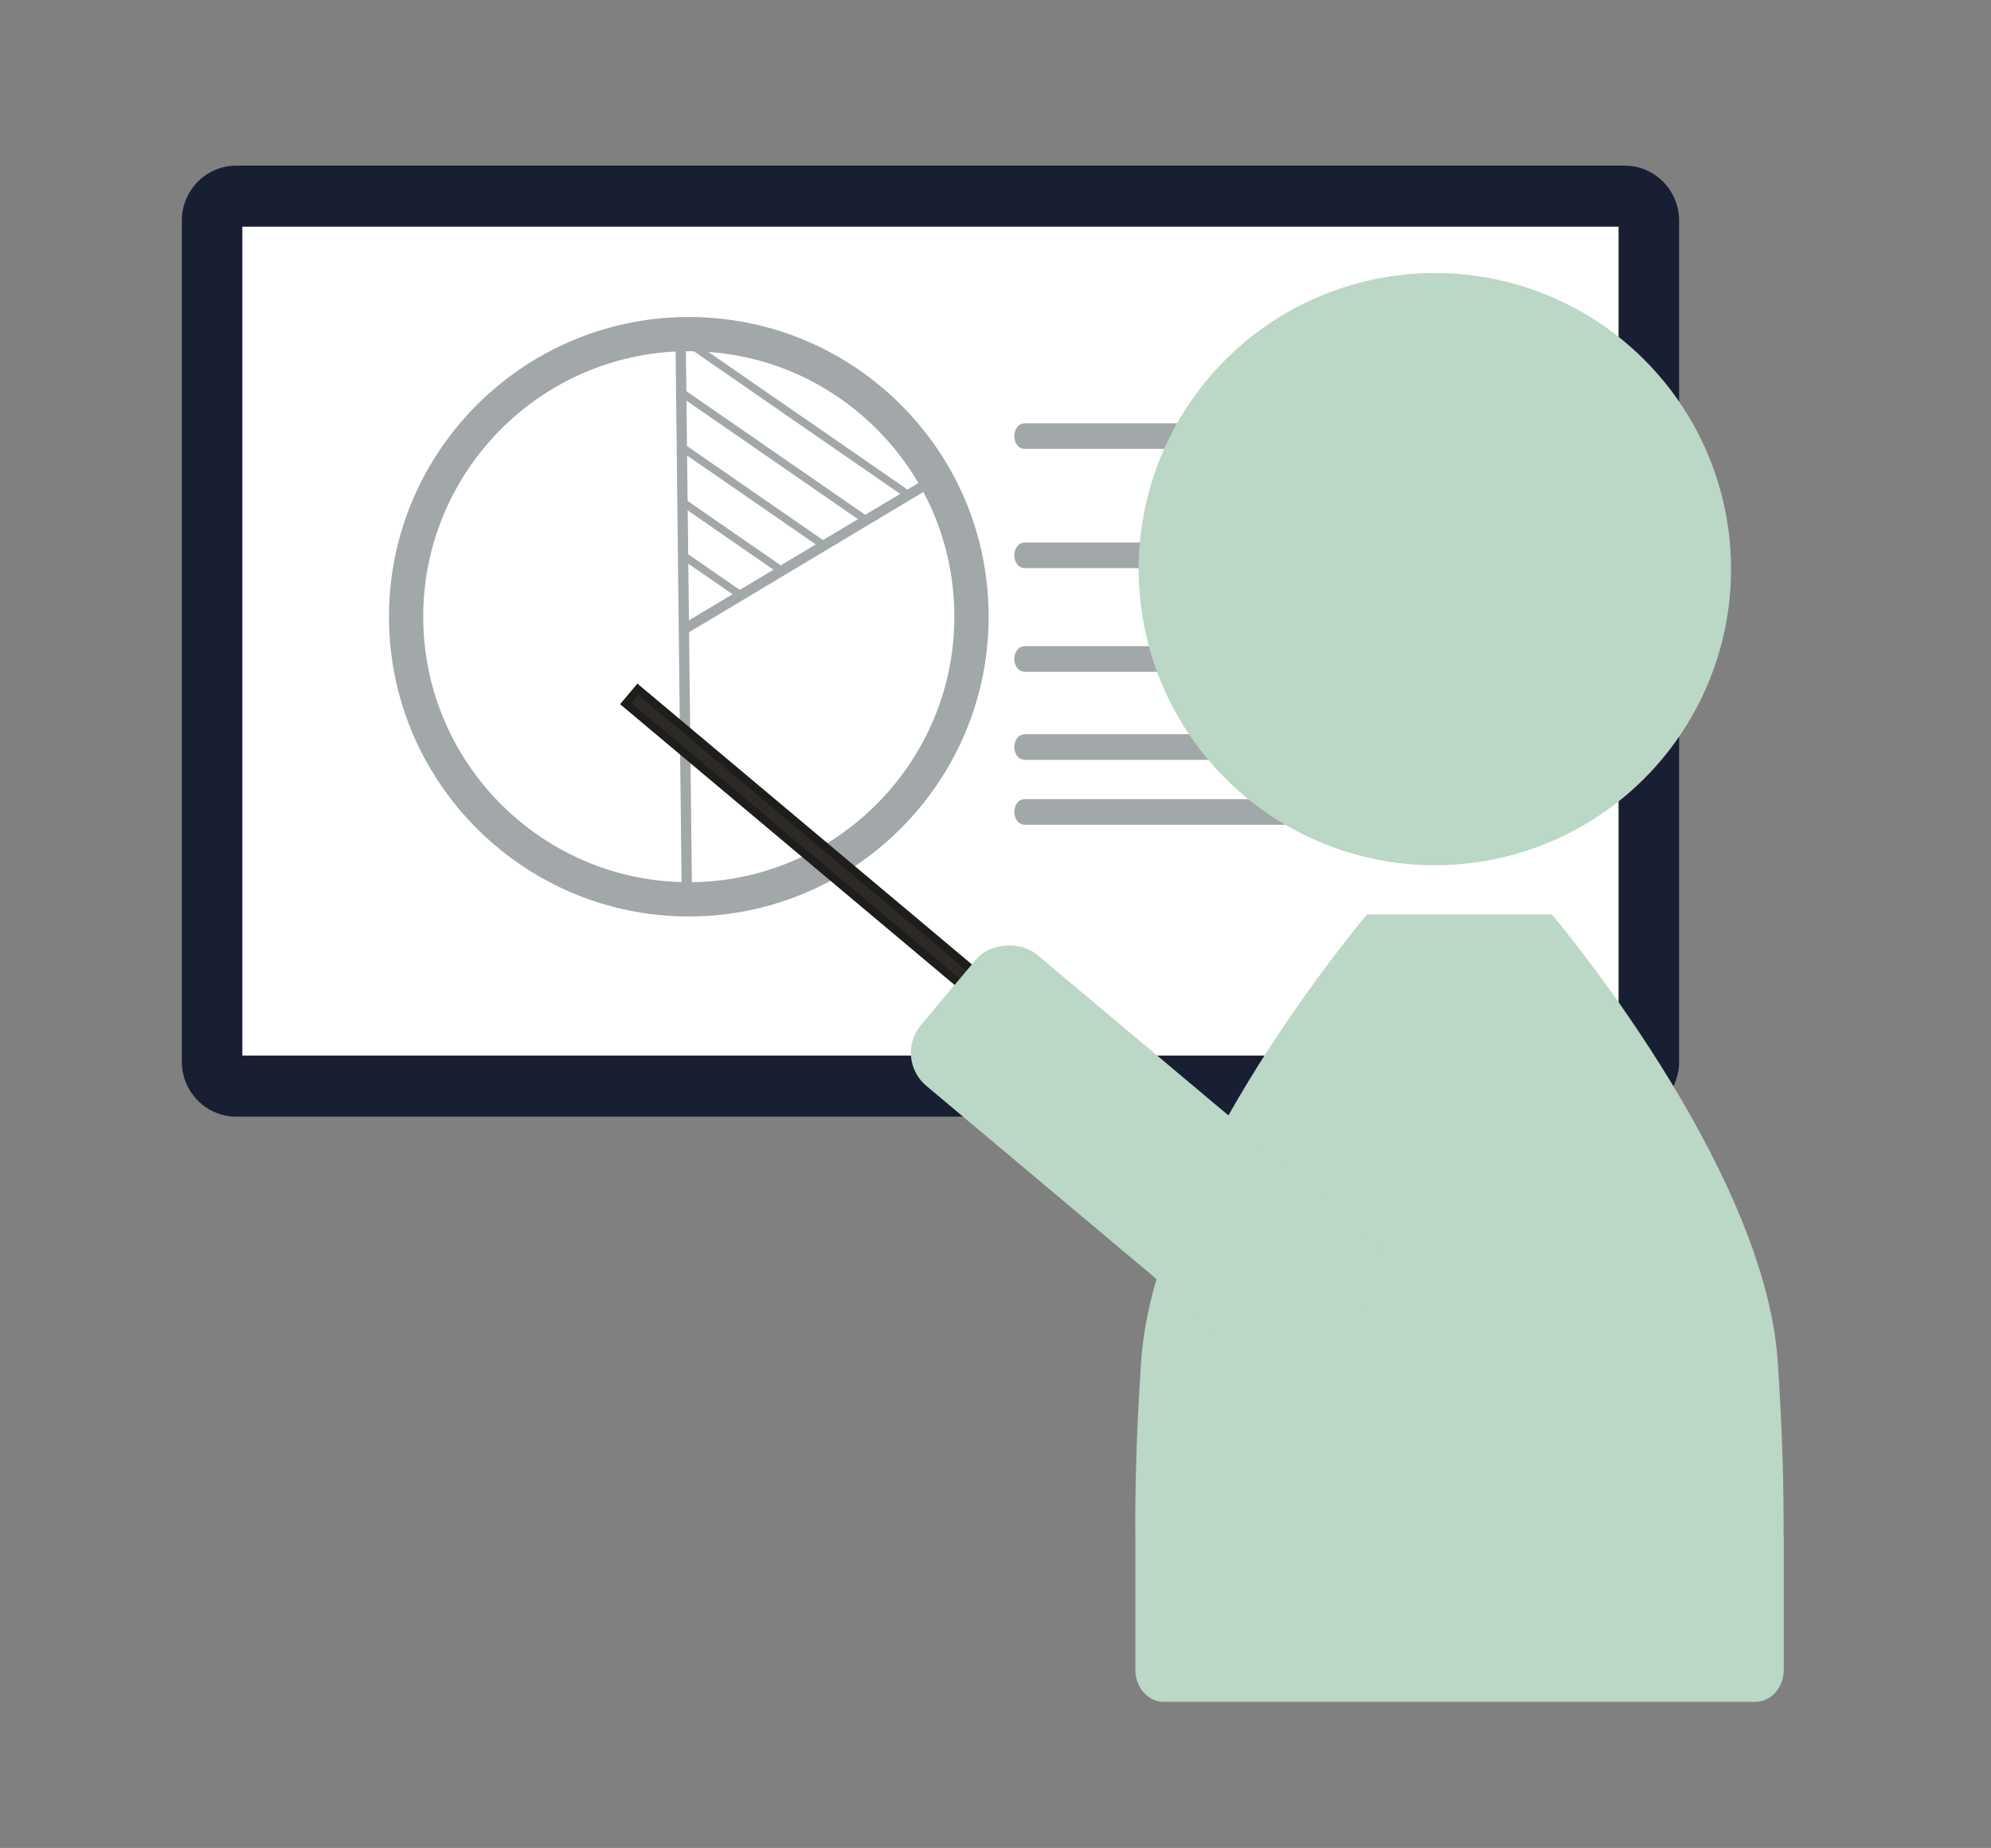
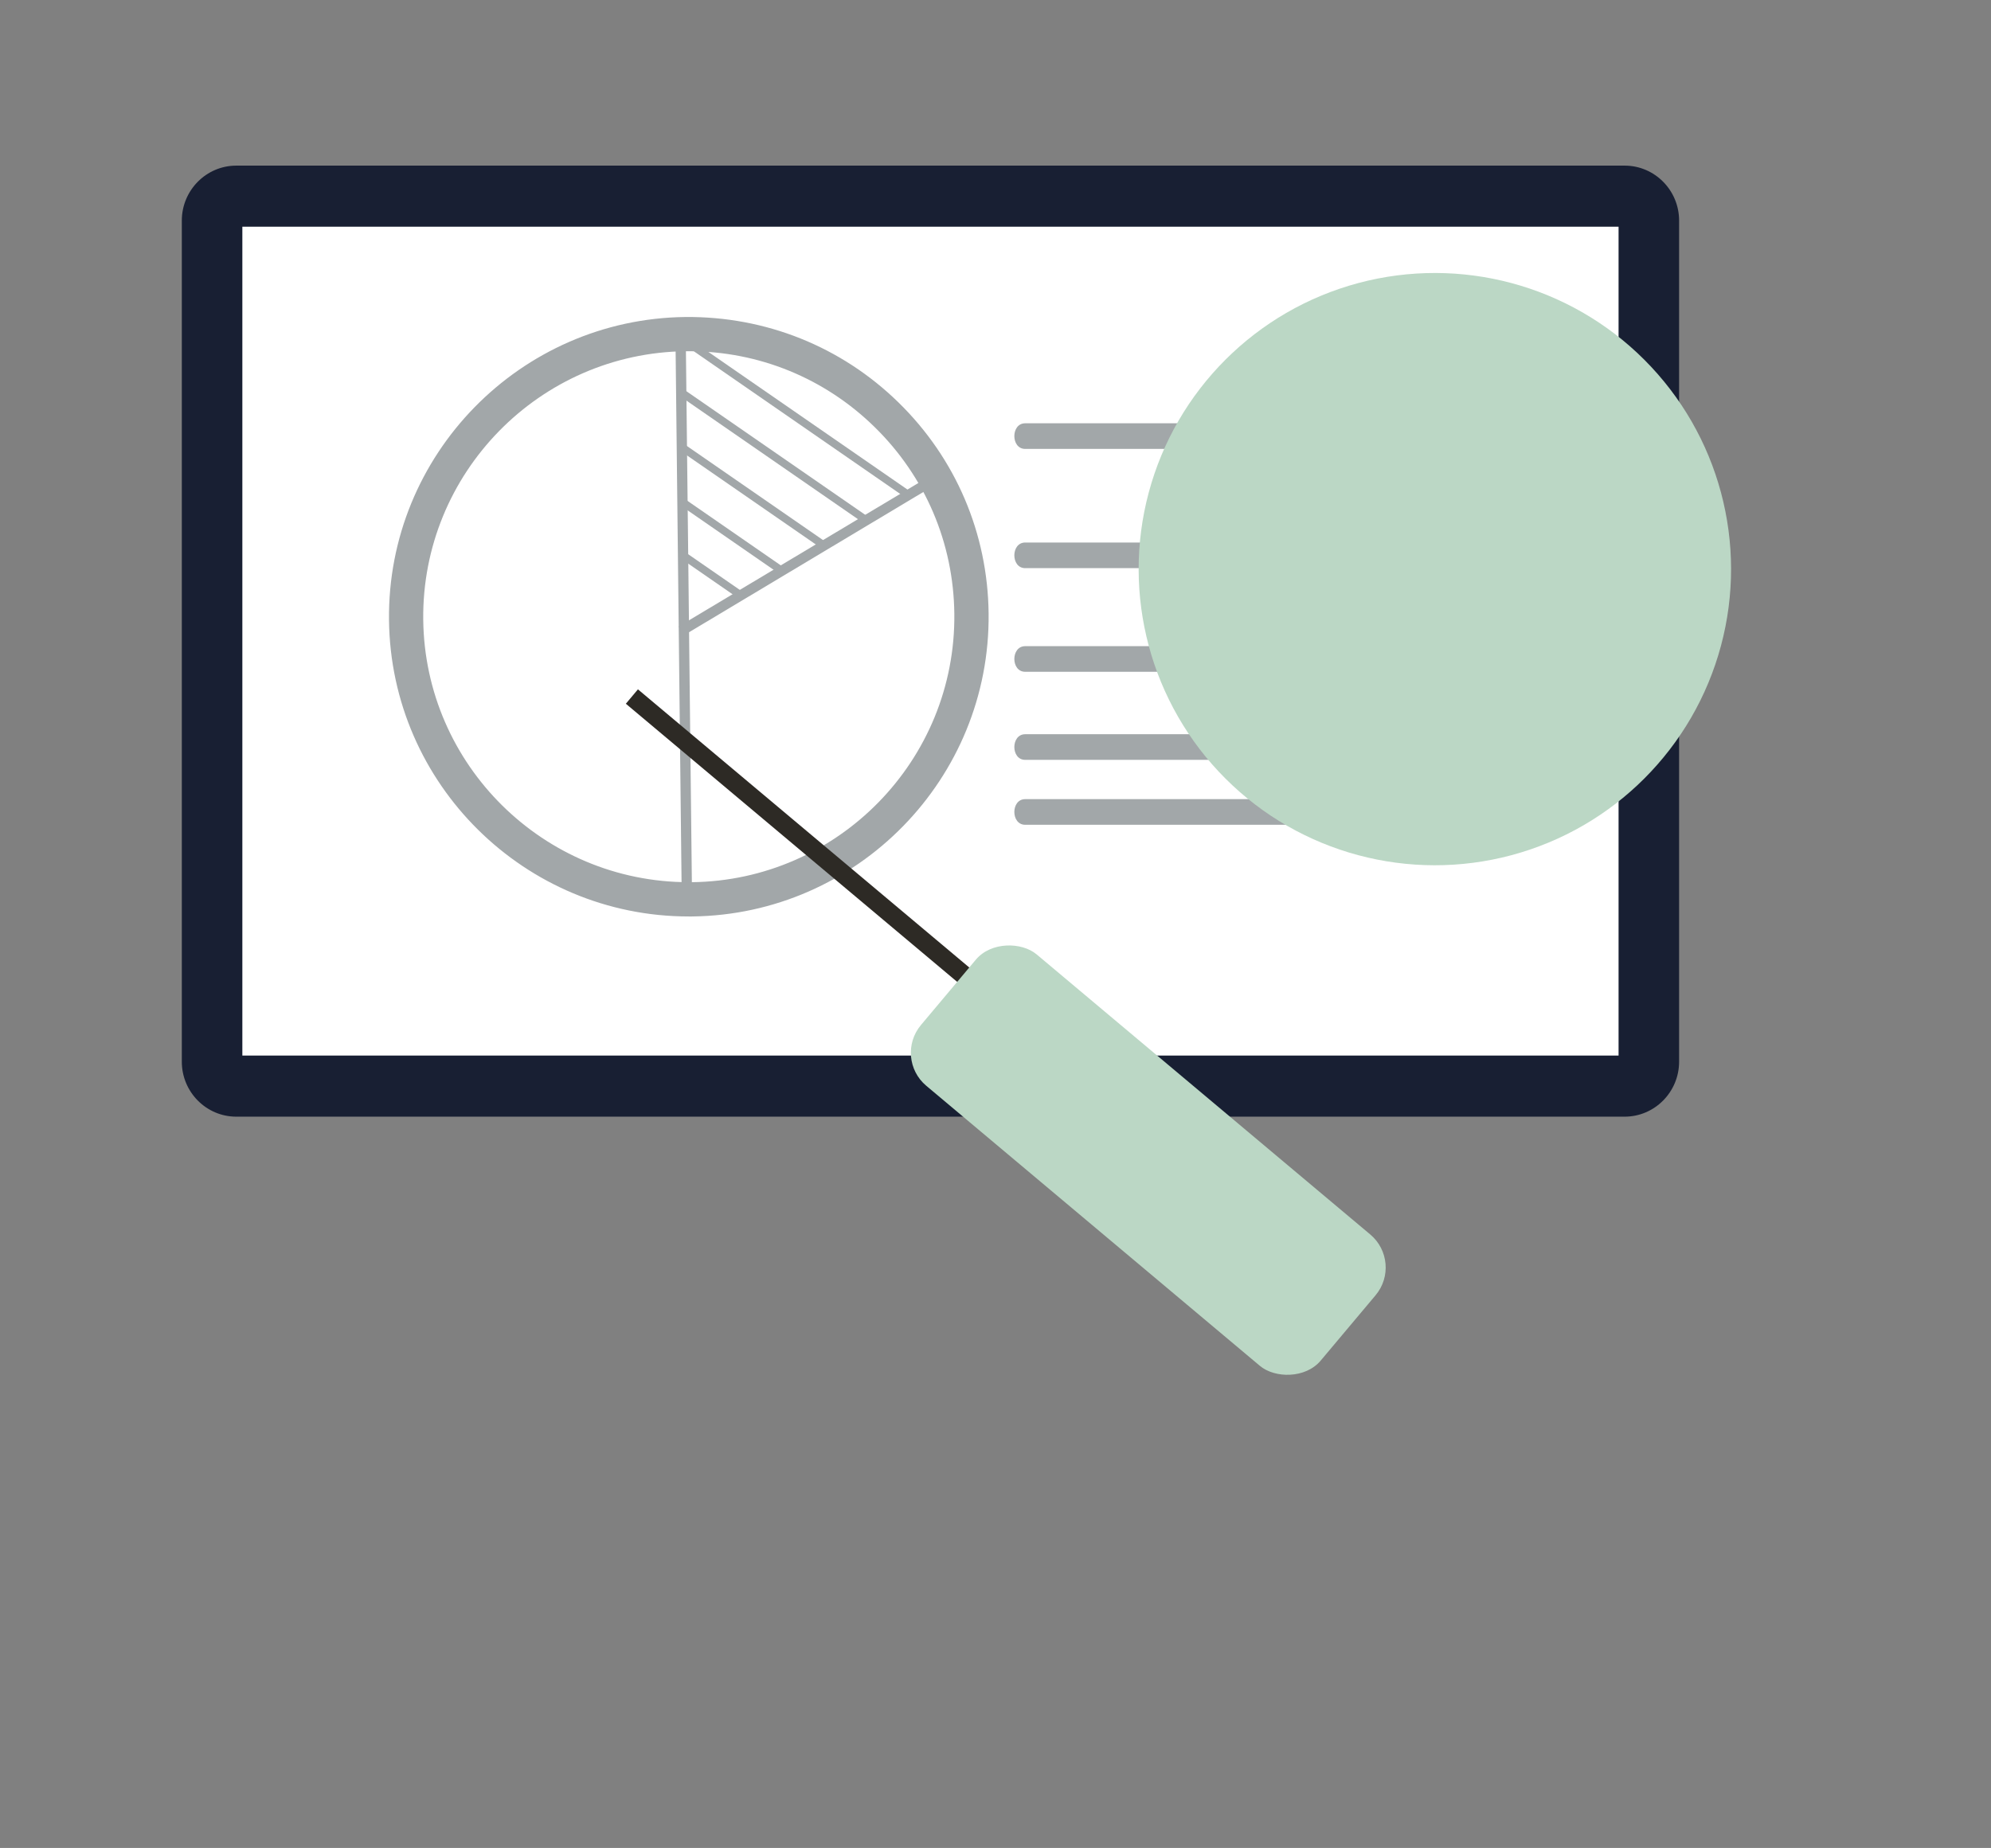
<svg xmlns="http://www.w3.org/2000/svg" id="Camada_2" data-name="Camada 2" viewBox="0 0 384.48 356.94">
  <rect x="0" y="0" width="384.48" height="356.94" fill="#808080" stroke="none" />
  <defs>
    <style>      .cls-1 {        fill: #fff;      }      .cls-2 {        fill: #a2a7a9;      }      .cls-3 {        fill: #2d2a25;      }      .cls-4 {        fill: #bbd7c5;      }      .cls-5 {        fill: none;      }      .cls-6 {        fill: #181f33;      }      .cls-7 {        fill: #1d1d1b;      }    </style>
  </defs>
  <g id="Camada_1-2" data-name="Camada 1">
    <rect class="cls-5" width="384.48" height="356.94" />
    <g>
      <g>
-         <path class="cls-1" d="M43.91,37.89H315.46c1.63,0,2.95,1.32,2.95,2.95V206.84c0,1.63-1.32,2.95-2.95,2.95H43.91c-1.63,0-2.95-1.32-2.95-2.95V40.84c0-1.63,1.32-2.95,2.95-2.95Z" />
+         <path class="cls-1" d="M43.91,37.89H315.46c1.63,0,2.95,1.32,2.95,2.95V206.84H43.91c-1.63,0-2.95-1.32-2.95-2.95V40.84c0-1.63,1.32-2.95,2.95-2.95Z" />
        <path class="cls-6" d="M313.73,215.69H45.63c-5.8,0-10.52-4.76-10.52-10.62V42.61c0-5.85,4.72-10.62,10.52-10.62H313.73c5.8,0,10.52,4.76,10.52,10.62V205.07c0,5.85-4.72,10.62-10.52,10.62Zm-266.93-11.8H312.56V43.79H46.8V203.89Z" />
      </g>
      <path class="cls-2" d="M284.66,81.76h-86.69c-2.79,0-2.79,4.95,0,4.95h86.69c2.79,0,2.79-4.95,0-4.95Z" />
      <path class="cls-2" d="M284.66,104.79h-86.69c-2.79,0-2.79,4.95,0,4.95h86.69c2.79,0,2.79-4.95,0-4.95Z" />
      <path class="cls-2" d="M284.66,124.81h-86.69c-2.79,0-2.79,4.95,0,4.95h86.69c2.79,0,2.79-4.95,0-4.95Z" />
      <path class="cls-2" d="M284.66,141.82h-86.69c-2.79,0-2.79,4.95,0,4.95h86.69c2.79,0,2.79-4.95,0-4.95Z" />
      <path class="cls-2" d="M284.66,154.36h-86.69c-2.79,0-2.79,4.95,0,4.95h86.69c2.79,0,2.79-4.95,0-4.95Z" />
      <circle class="cls-4" cx="277.09" cy="109.93" r="57.2" transform="translate(3.42 228.13) rotate(-45)" />
-       <path class="cls-4" d="M344.42,296.58c.06-8.45-.18-19.57-1.12-33.6-2.55-38.03-43.65-86.37-43.65-86.37h-35.64s-41.1,48.33-43.65,86.37c-.94,14.04-1.19,25.15-1.12,33.6,0,.07,0,.14,0,.22v25.75c0,3.39,2.46,6.17,5.47,6.17h114.28c3.01,0,5.47-2.78,5.47-6.17v-25.75c0-.07,0-.14,0-.22Z" />
      <path class="cls-2" d="M133,177.02c-31.63,0-57.53-25.55-57.88-57.25-.36-31.92,25.33-58.18,57.25-58.54,15.47-.13,30.07,5.69,41.13,16.5,11.06,10.81,17.24,25.28,17.41,40.75,.36,31.92-25.33,58.18-57.25,58.54-.22,0-.44,0-.66,0Zm.03-109.18c-.2,0-.39,0-.59,0-28.27,.31-51.02,23.57-50.71,51.85,.31,28.08,23.26,50.71,51.27,50.71,.19,0,.39,0,.58,0,28.27-.31,51.02-23.57,50.71-51.85-.15-13.7-5.63-26.52-15.42-36.09-9.65-9.44-22.36-14.62-35.84-14.62Z" />
      <rect class="cls-2" x="131.02" y="64.54" width="1.99" height="107.73" transform="translate(-1.3 1.47) rotate(-.64)" />
      <rect class="cls-2" x="155.01" y="78.75" width="1.98" height="56.98" transform="translate(167.87 -81.7) rotate(59.09)" />
      <rect class="cls-2" x="136.8" y="104.81" width="1.49" height="12.7" transform="translate(307.2 61.25) rotate(124.66)" />
      <rect class="cls-2" x="141.04" y="92.25" width="1.49" height="23.28" transform="translate(307.87 46.37) rotate(124.67)" />
      <rect class="cls-2" x="145.01" y="79.46" width="1.49" height="33.31" transform="translate(307.7 30.88) rotate(124.66)" />
      <rect class="cls-2" x="148.98" y="66.36" width="1.49" height="43.96" transform="translate(307.54 15.43) rotate(124.66)" />
      <rect class="cls-2" x="153.12" y="54.4" width="1.49" height="52.57" transform="translate(307.73 .01) rotate(124.66)" />
      <g>
        <rect class="cls-3" x="169.75" y="111.45" width="3.63" height="129.35" transform="translate(416.76 158) rotate(130.02)" />
-         <path class="cls-7" d="M220.02,220.21l-100.27-84.19,3.34-3.98,.6,.51,99.66,83.68-3.34,3.98Zm-98.05-84.38l97.86,82.17,1.32-1.57-97.86-82.17-1.32,1.57Z" />
      </g>
      <rect class="cls-4" x="205.18" y="173.68" width="33.14" height="100.8" rx="8.33" ry="8.33" transform="translate(-92.46 249.81) rotate(-49.98)" />
    </g>
  </g>
</svg>